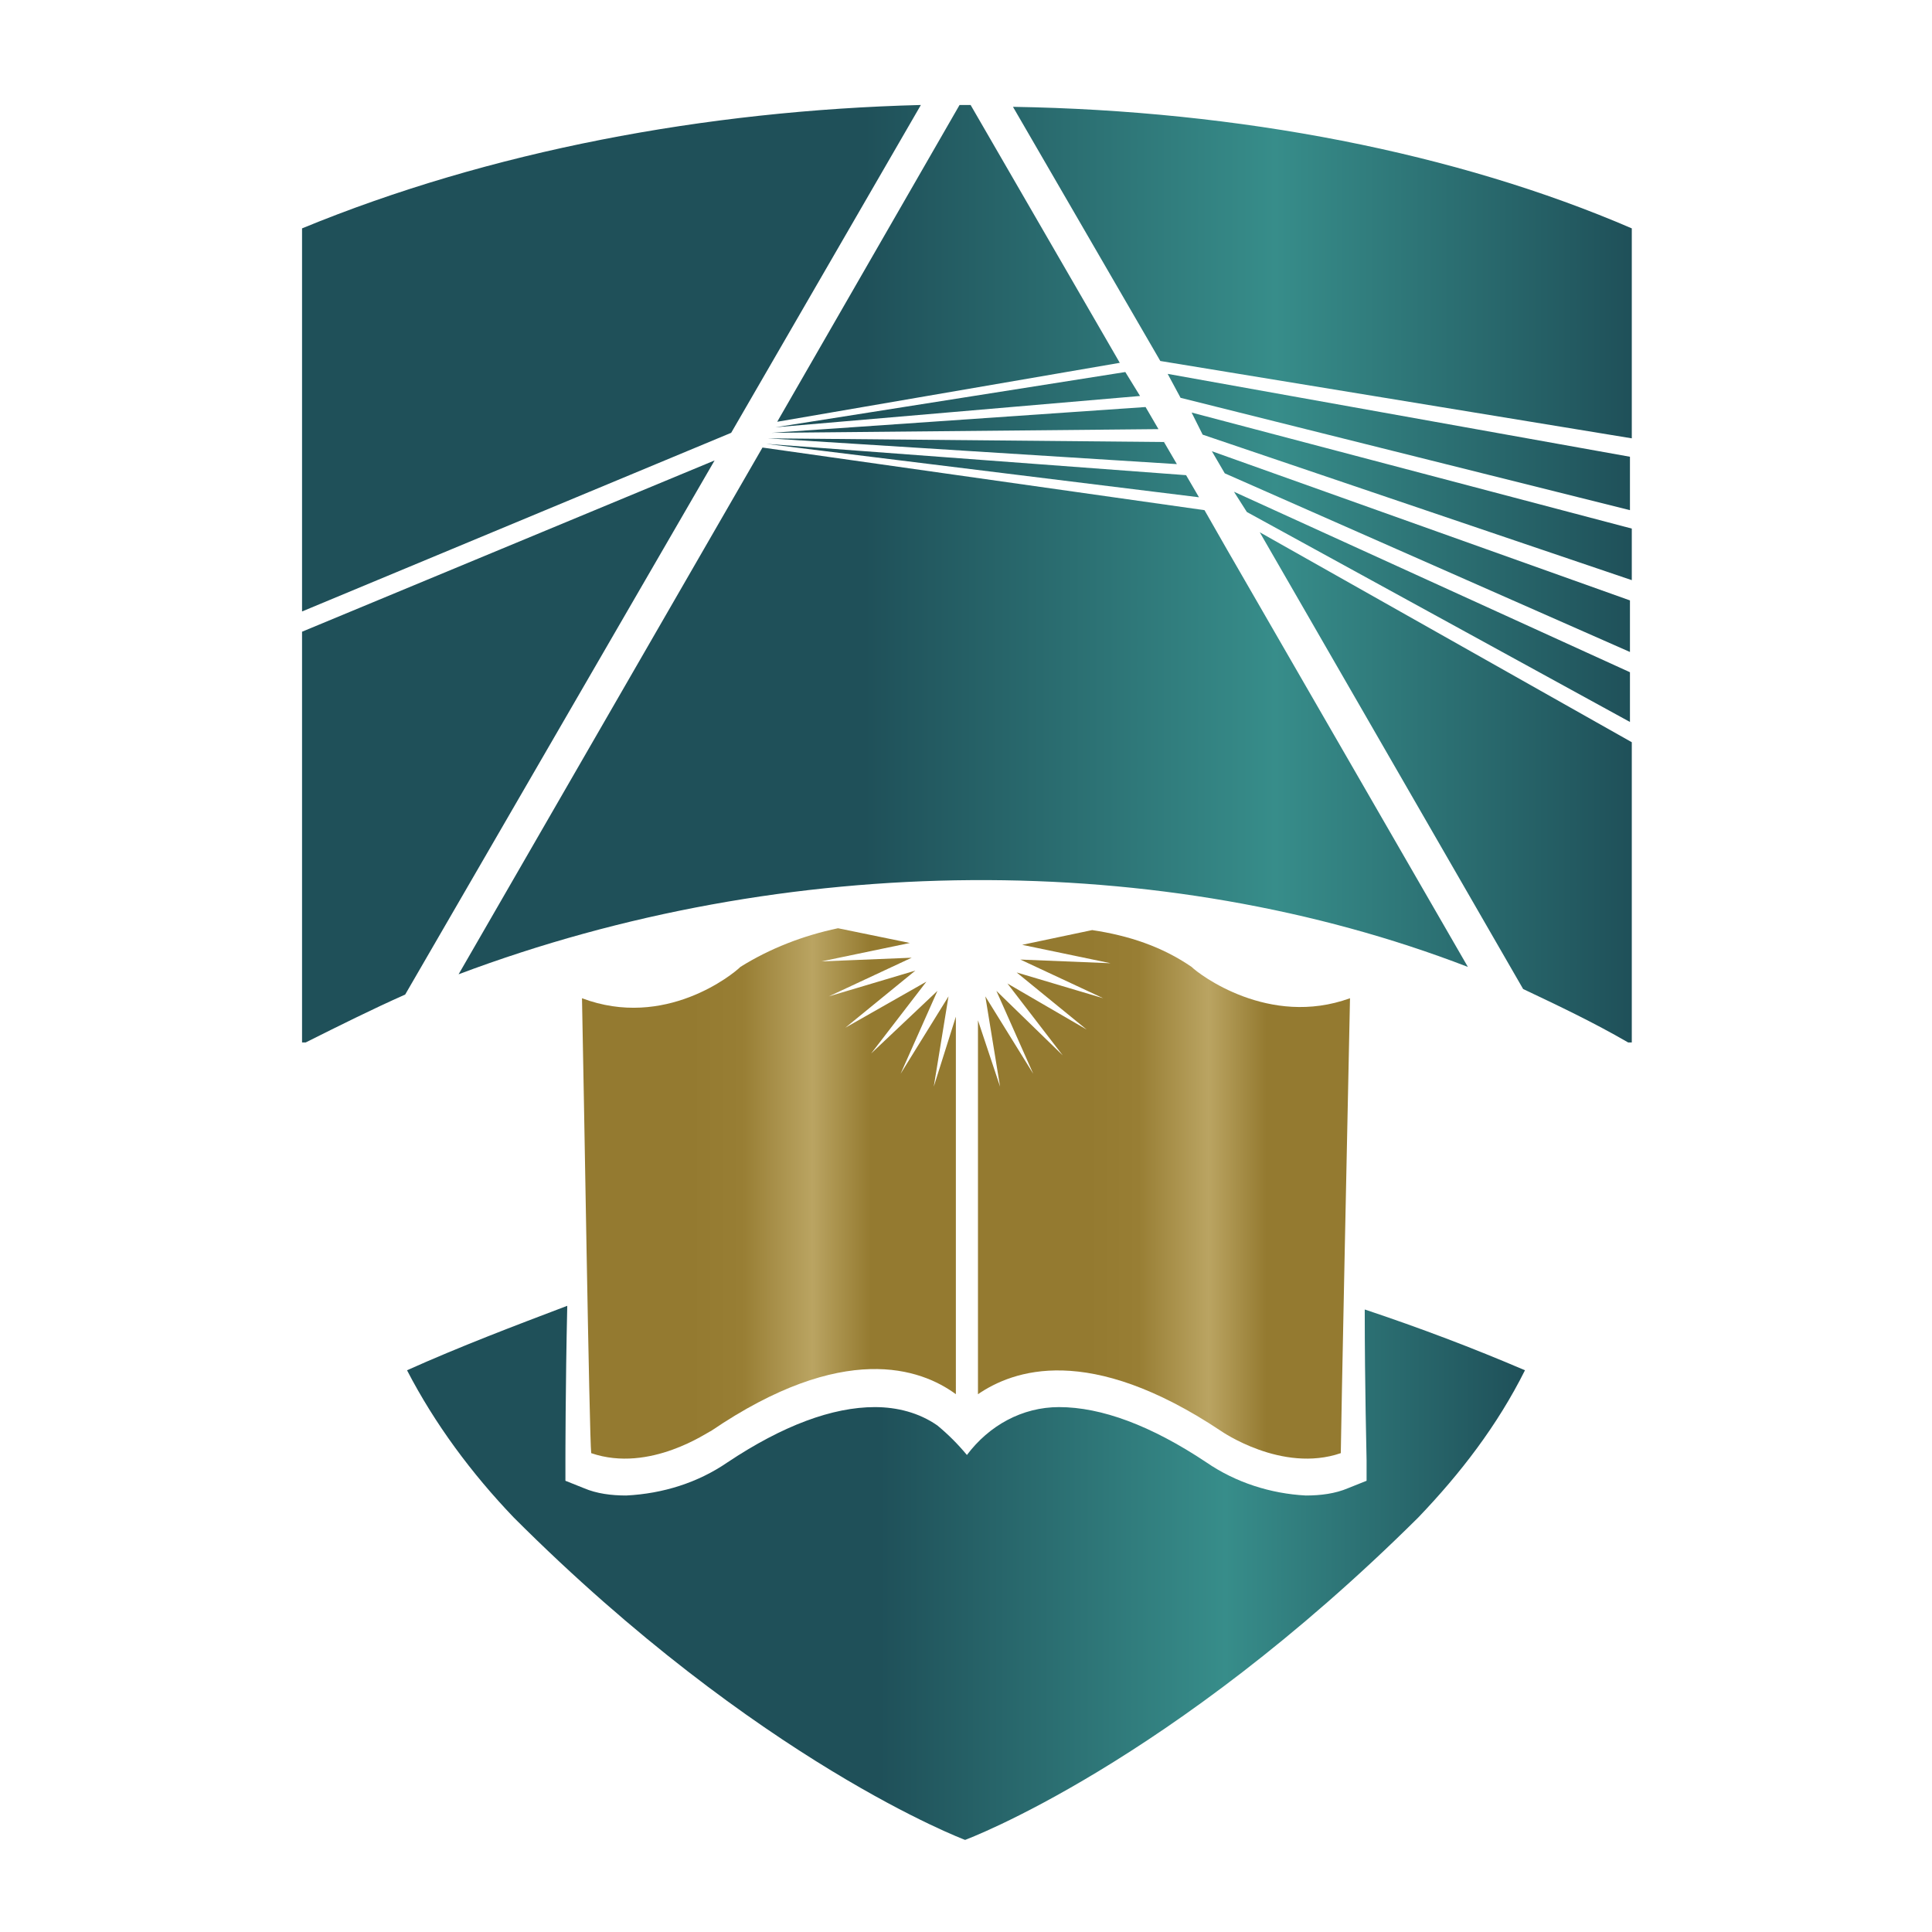
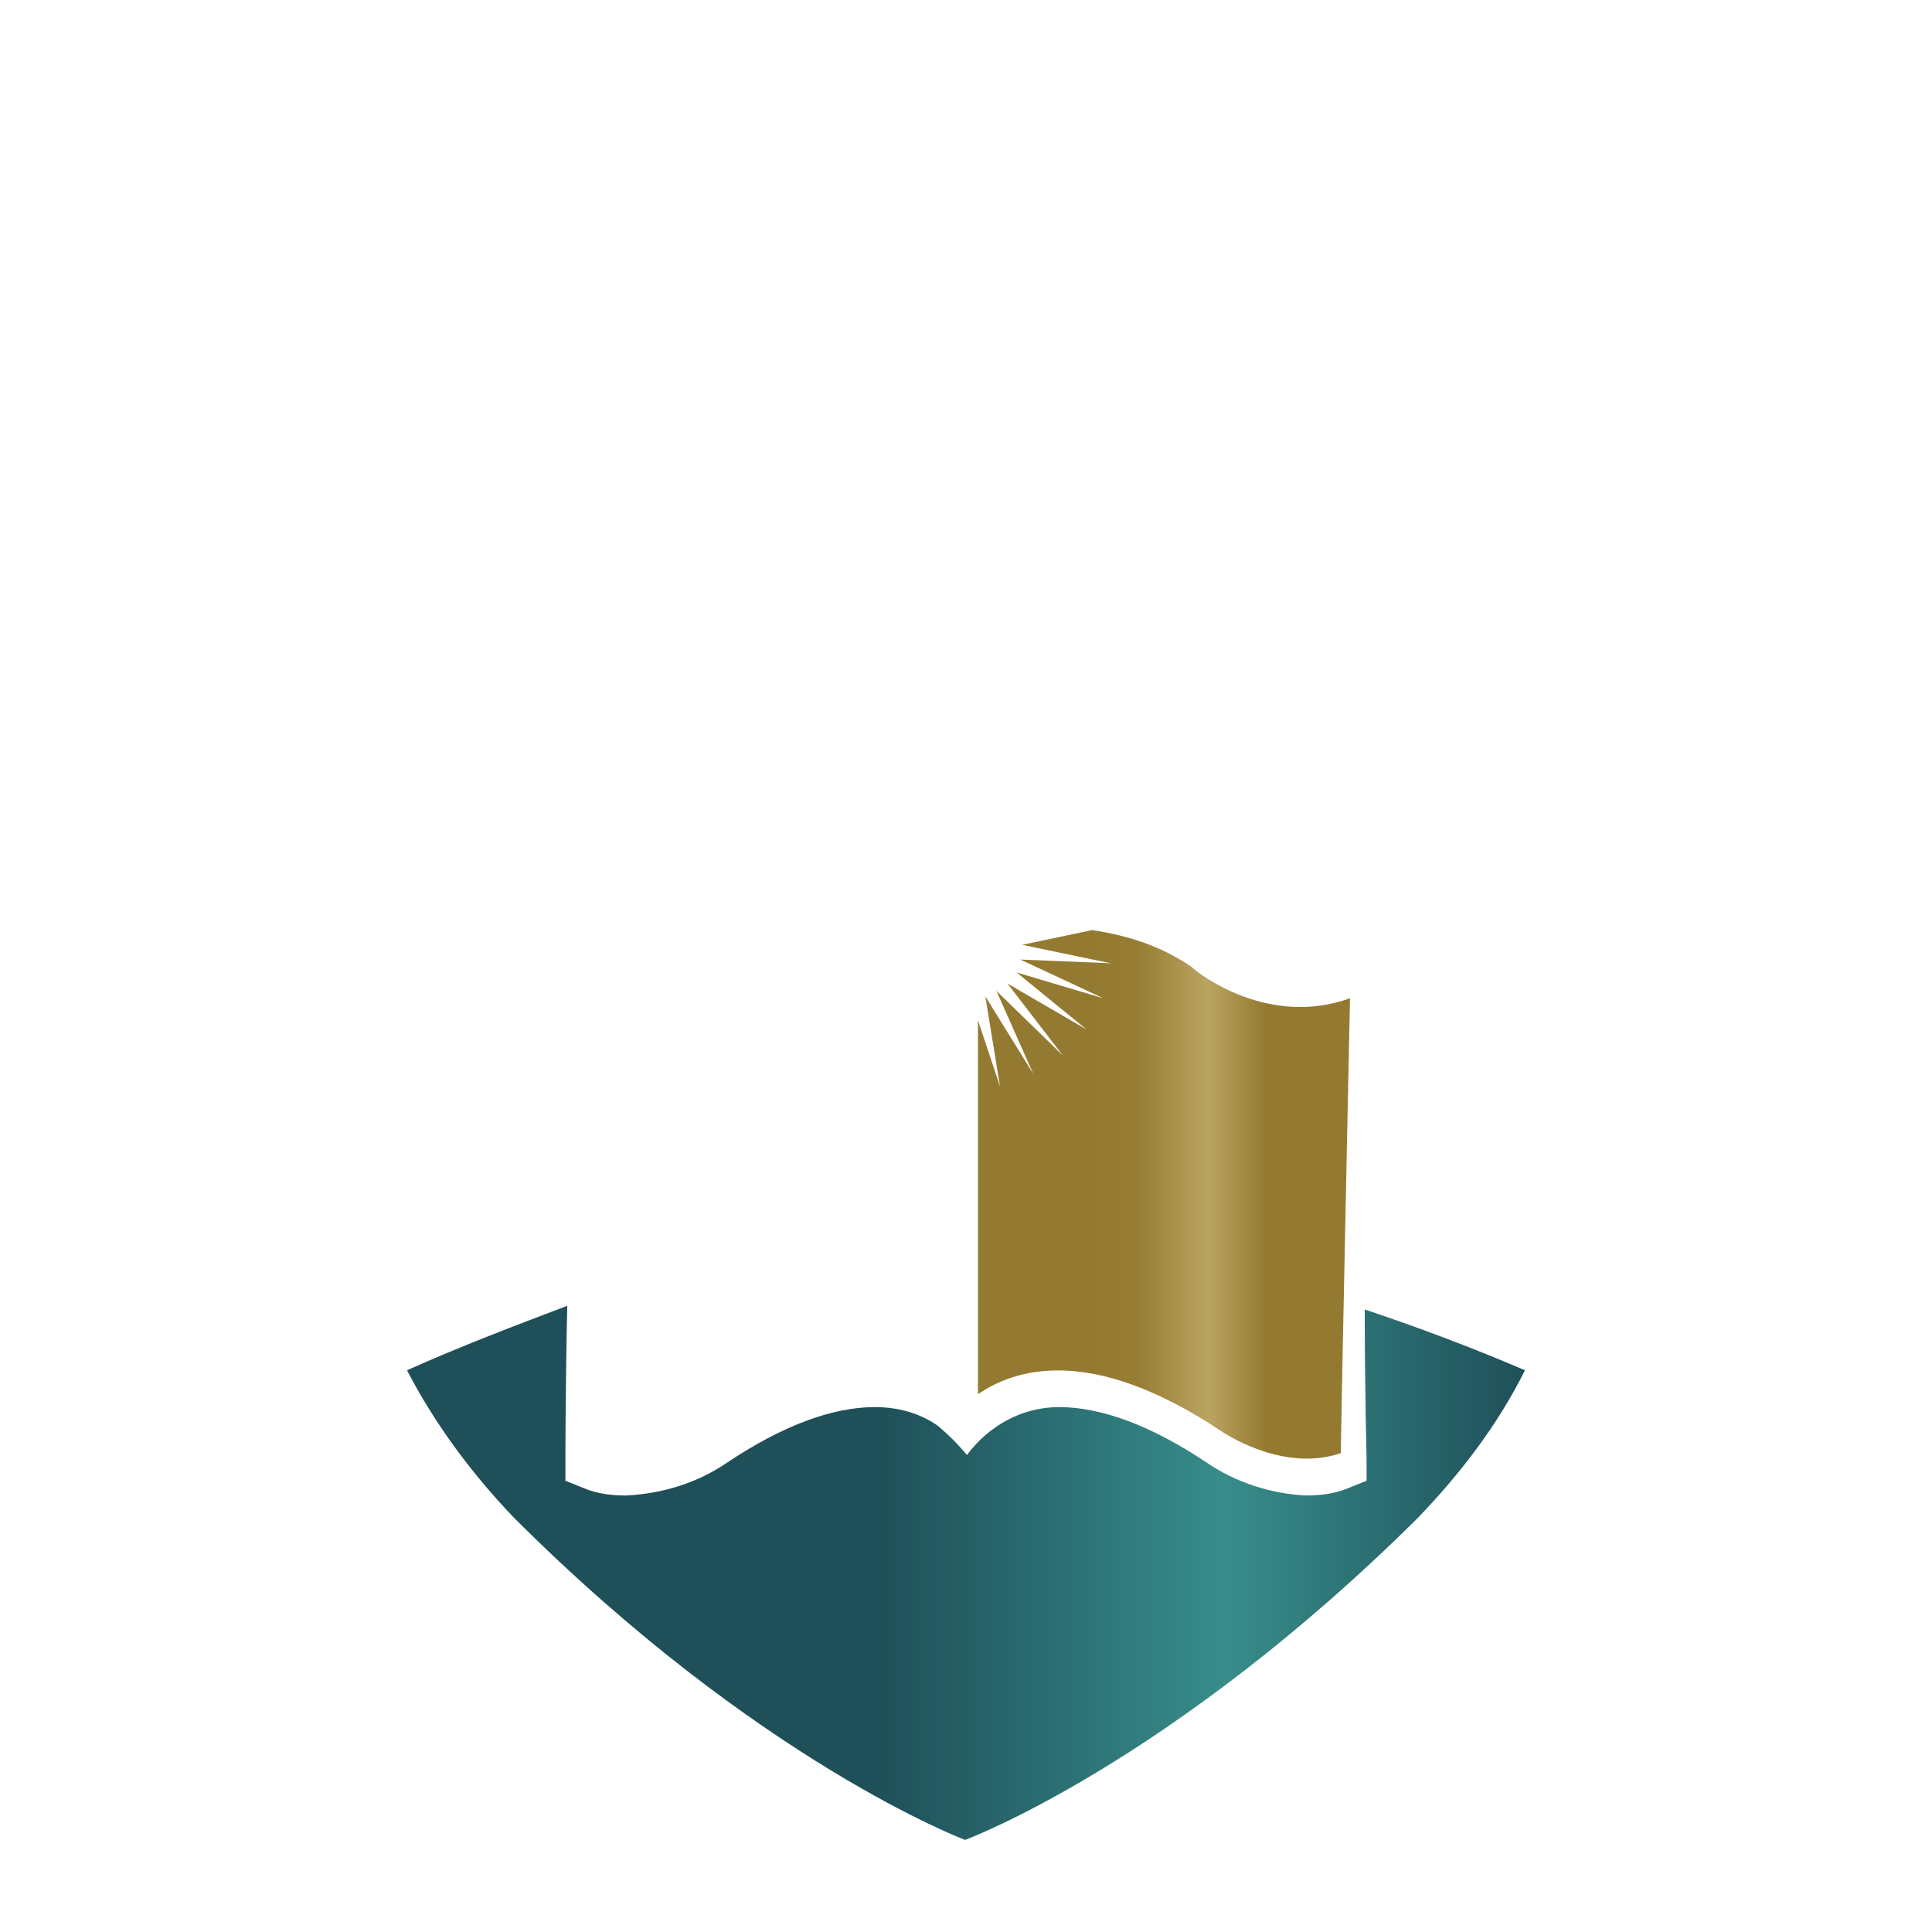
<svg xmlns="http://www.w3.org/2000/svg" version="1.1" id="Warstwa_1" x="0px" y="0px" viewBox="0 0 104.9 104.9" style="enable-background:new 0 0 104.9 104.9;" xml:space="preserve">
  <style type="text/css">
	.st0{fill:url(#SVGID_00000084511434152348436140000003710762632136640399_);}
	.st1{fill:url(#SVGID_00000109733434603178979970000014524361949683619007_);}
	.st2{fill:url(#SVGID_00000068654217255977661170000000656146835689936540_);}
	.st3{fill:url(#SVGID_00000160188437861549424580000012230141625177027762_);}
</style>
  <g>
    <g>
      <g>
        <g>
          <g>
            <linearGradient id="SVGID_00000099626517729374291990000007634417699029292170_" gradientUnits="userSpaceOnUse" x1="22.091" y1="-442.435" x2="82.791" y2="-442.435" gradientTransform="matrix(1 0 0 -1 0 -356.994)">
              <stop offset="0.423" style="stop-color:#1F5059" />
              <stop offset="0.732" style="stop-color:#378D8A" />
              <stop offset="1" style="stop-color:#1F5059" />
            </linearGradient>
            <path id="SVGID_1_" style="fill:url(#SVGID_00000099626517729374291990000007634417699029292170_);" d="M22.1,74.4       c1.5,2.9,3.5,5.6,5.8,8c13.3,13.3,24.5,17.5,24.5,17.5S63.5,95.8,77,82.4c2.3-2.4,4.3-5,5.8-8c-2.8-1.2-5.7-2.3-8.7-3.3       c0,4.3,0.1,7.9,0.1,8.2v1.1l-1,0.4c-0.7,0.3-1.5,0.4-2.3,0.4c-1.9-0.1-3.8-0.7-5.4-1.8c-3-2-5.7-3-8-3c-2,0-3.8,1-5,2.6       c-0.5-0.6-1-1.1-1.6-1.6c-1-0.7-2.2-1-3.4-1c-2.3,0-5,1-8,3c-1.6,1.1-3.5,1.7-5.5,1.8c-0.8,0-1.6-0.1-2.3-0.4l-1-0.4v-1.1       c0-0.1,0-4,0.1-8.4C27.9,72,25,73.1,22.1,74.4" />
          </g>
        </g>
      </g>
    </g>
    <g>
      <g>
        <g>
          <g>
            <linearGradient id="SVGID_00000108280709856660229800000009683605512488429968_" gradientUnits="userSpaceOnUse" x1="53.091" y1="-421.884" x2="73.238" y2="-421.884" gradientTransform="matrix(1 0 0 -1 0 -356.994)">
              <stop offset="0.294" style="stop-color:#947A30" />
              <stop offset="0.434" style="stop-color:#987E34" />
              <stop offset="0.622" style="stop-color:#BAA462" />
              <stop offset="0.778" style="stop-color:#947A30" />
            </linearGradient>
            <path id="SVGID_00000155116678672927117050000005318322347755886227_" style="fill:url(#SVGID_00000108280709856660229800000009683605512488429968_);" d="       M55.5,51.3l4.8,1l-4.9-0.2l4.5,2.1l-4.7-1.4l3.8,3.1l-4.3-2.5l3,3.9l-3.6-3.5l2,4.5l-2.6-4.2l0.8,4.9l-1.2-3.6v20.3       c1.9-1.3,6-2.8,13.2,2c0,0,3.3,2.3,6.5,1.2c0-0.8,0.4-20.1,0.5-24.7c-4.4,1.6-8.2-1.3-8.6-1.7c-1.6-1.1-3.4-1.7-5.4-2       L55.5,51.3z" />
          </g>
        </g>
      </g>
    </g>
    <g>
      <g>
        <g>
          <g>
            <linearGradient id="SVGID_00000049925078685062165520000008300833909370231967_" gradientUnits="userSpaceOnUse" x1="31.56" y1="-421.834" x2="51.753" y2="-421.834" gradientTransform="matrix(1 0 0 -1 0 -356.994)">
              <stop offset="0.294" style="stop-color:#947A30" />
              <stop offset="0.434" style="stop-color:#987E34" />
              <stop offset="0.622" style="stop-color:#BAA462" />
              <stop offset="0.778" style="stop-color:#947A30" />
            </linearGradient>
-             <path id="SVGID_00000119084452176930582970000001324135204171674546_" style="fill:url(#SVGID_00000049925078685062165520000008300833909370231967_);" d="       M40.2,52.5c-0.4,0.4-4.1,3.4-8.6,1.7c0.1,4.6,0.4,23.9,0.5,24.7c3.2,1.1,6.4-1.2,6.5-1.2c7.2-4.9,11.4-3.4,13.3-2V55.2L50.7,59       l0.8-4.9l-2.6,4.2l2-4.5l-3.6,3.4l3-3.9l-4.4,2.5l3.8-3.1L45,54.1l4.5-2.1l-4.9,0.2l4.8-1l-3.9-0.8       C43.6,50.8,41.8,51.5,40.2,52.5" />
          </g>
        </g>
      </g>
    </g>
    <g>
      <g>
        <g>
          <g>
            <linearGradient id="SVGID_00000072277990468789995220000018241309085418992558_" gradientUnits="userSpaceOnUse" x1="16.391" y1="-388.185" x2="88.591" y2="-388.185" gradientTransform="matrix(1 0 0 -1 0 -356.994)">
              <stop offset="0.423" style="stop-color:#1F5059" />
              <stop offset="0.732" style="stop-color:#378D8A" />
              <stop offset="1" style="stop-color:#1F5059" />
            </linearGradient>
-             <path id="SVGID_00000142154584332651481450000002790419582399717815_" style="fill:url(#SVGID_00000072277990468789995220000018241309085418992558_);" d="       M82.7,53.7c1.9,0.9,3.8,1.8,5.7,2.9h0.2V40.3L68.4,28.9L82.7,53.7z M67.7,27.8l20.8,11.4v-2.7L67,26.7L67.7,27.8z M16.4,34.3       v22.3h0.2c1.8-0.9,3.6-1.8,5.4-2.6l16.8-29L16.4,34.3z M66.5,25.7l22,9.7v-2.8l-22.7-8.1L66.5,25.7z M24.9,52.9       c17.8-6.7,38.2-6.8,54.8-0.4L66.6,29.8l-1.2-2.1l-24-3.4L24.9,52.9z M41.6,24.1L65.1,27l-0.7-1.2L41.6,24.1L41.6,24.1z        M41.7,23.8l22.2,1.4L63.2,24L41.7,23.8z M65.3,23.6l23.3,7.9v-2.8l-23.9-6.3L65.3,23.6z M41.9,23.5L41.9,23.5l21-0.2l-0.7-1.2       L41.9,23.5z M64.1,21.6l24.4,6.1v-2.9l-25.1-4.5L64.1,21.6z M42.1,23.2L42.1,23.2l19.8-1.7l-0.8-1.3L42.1,23.2z M16.4,12.4       v20.8l23.3-9.7L50,5.7C38.3,6,26.6,8.2,16.4,12.4 M63,19.6l25.6,4.2V12.4C79.1,8.3,67.3,6,55,5.8L63,19.6z M52.1,5.7l-9.9,17.2       l18.6-3.2l-8.1-14L52.1,5.7L52.1,5.7z" />
          </g>
        </g>
      </g>
    </g>
  </g>
</svg>